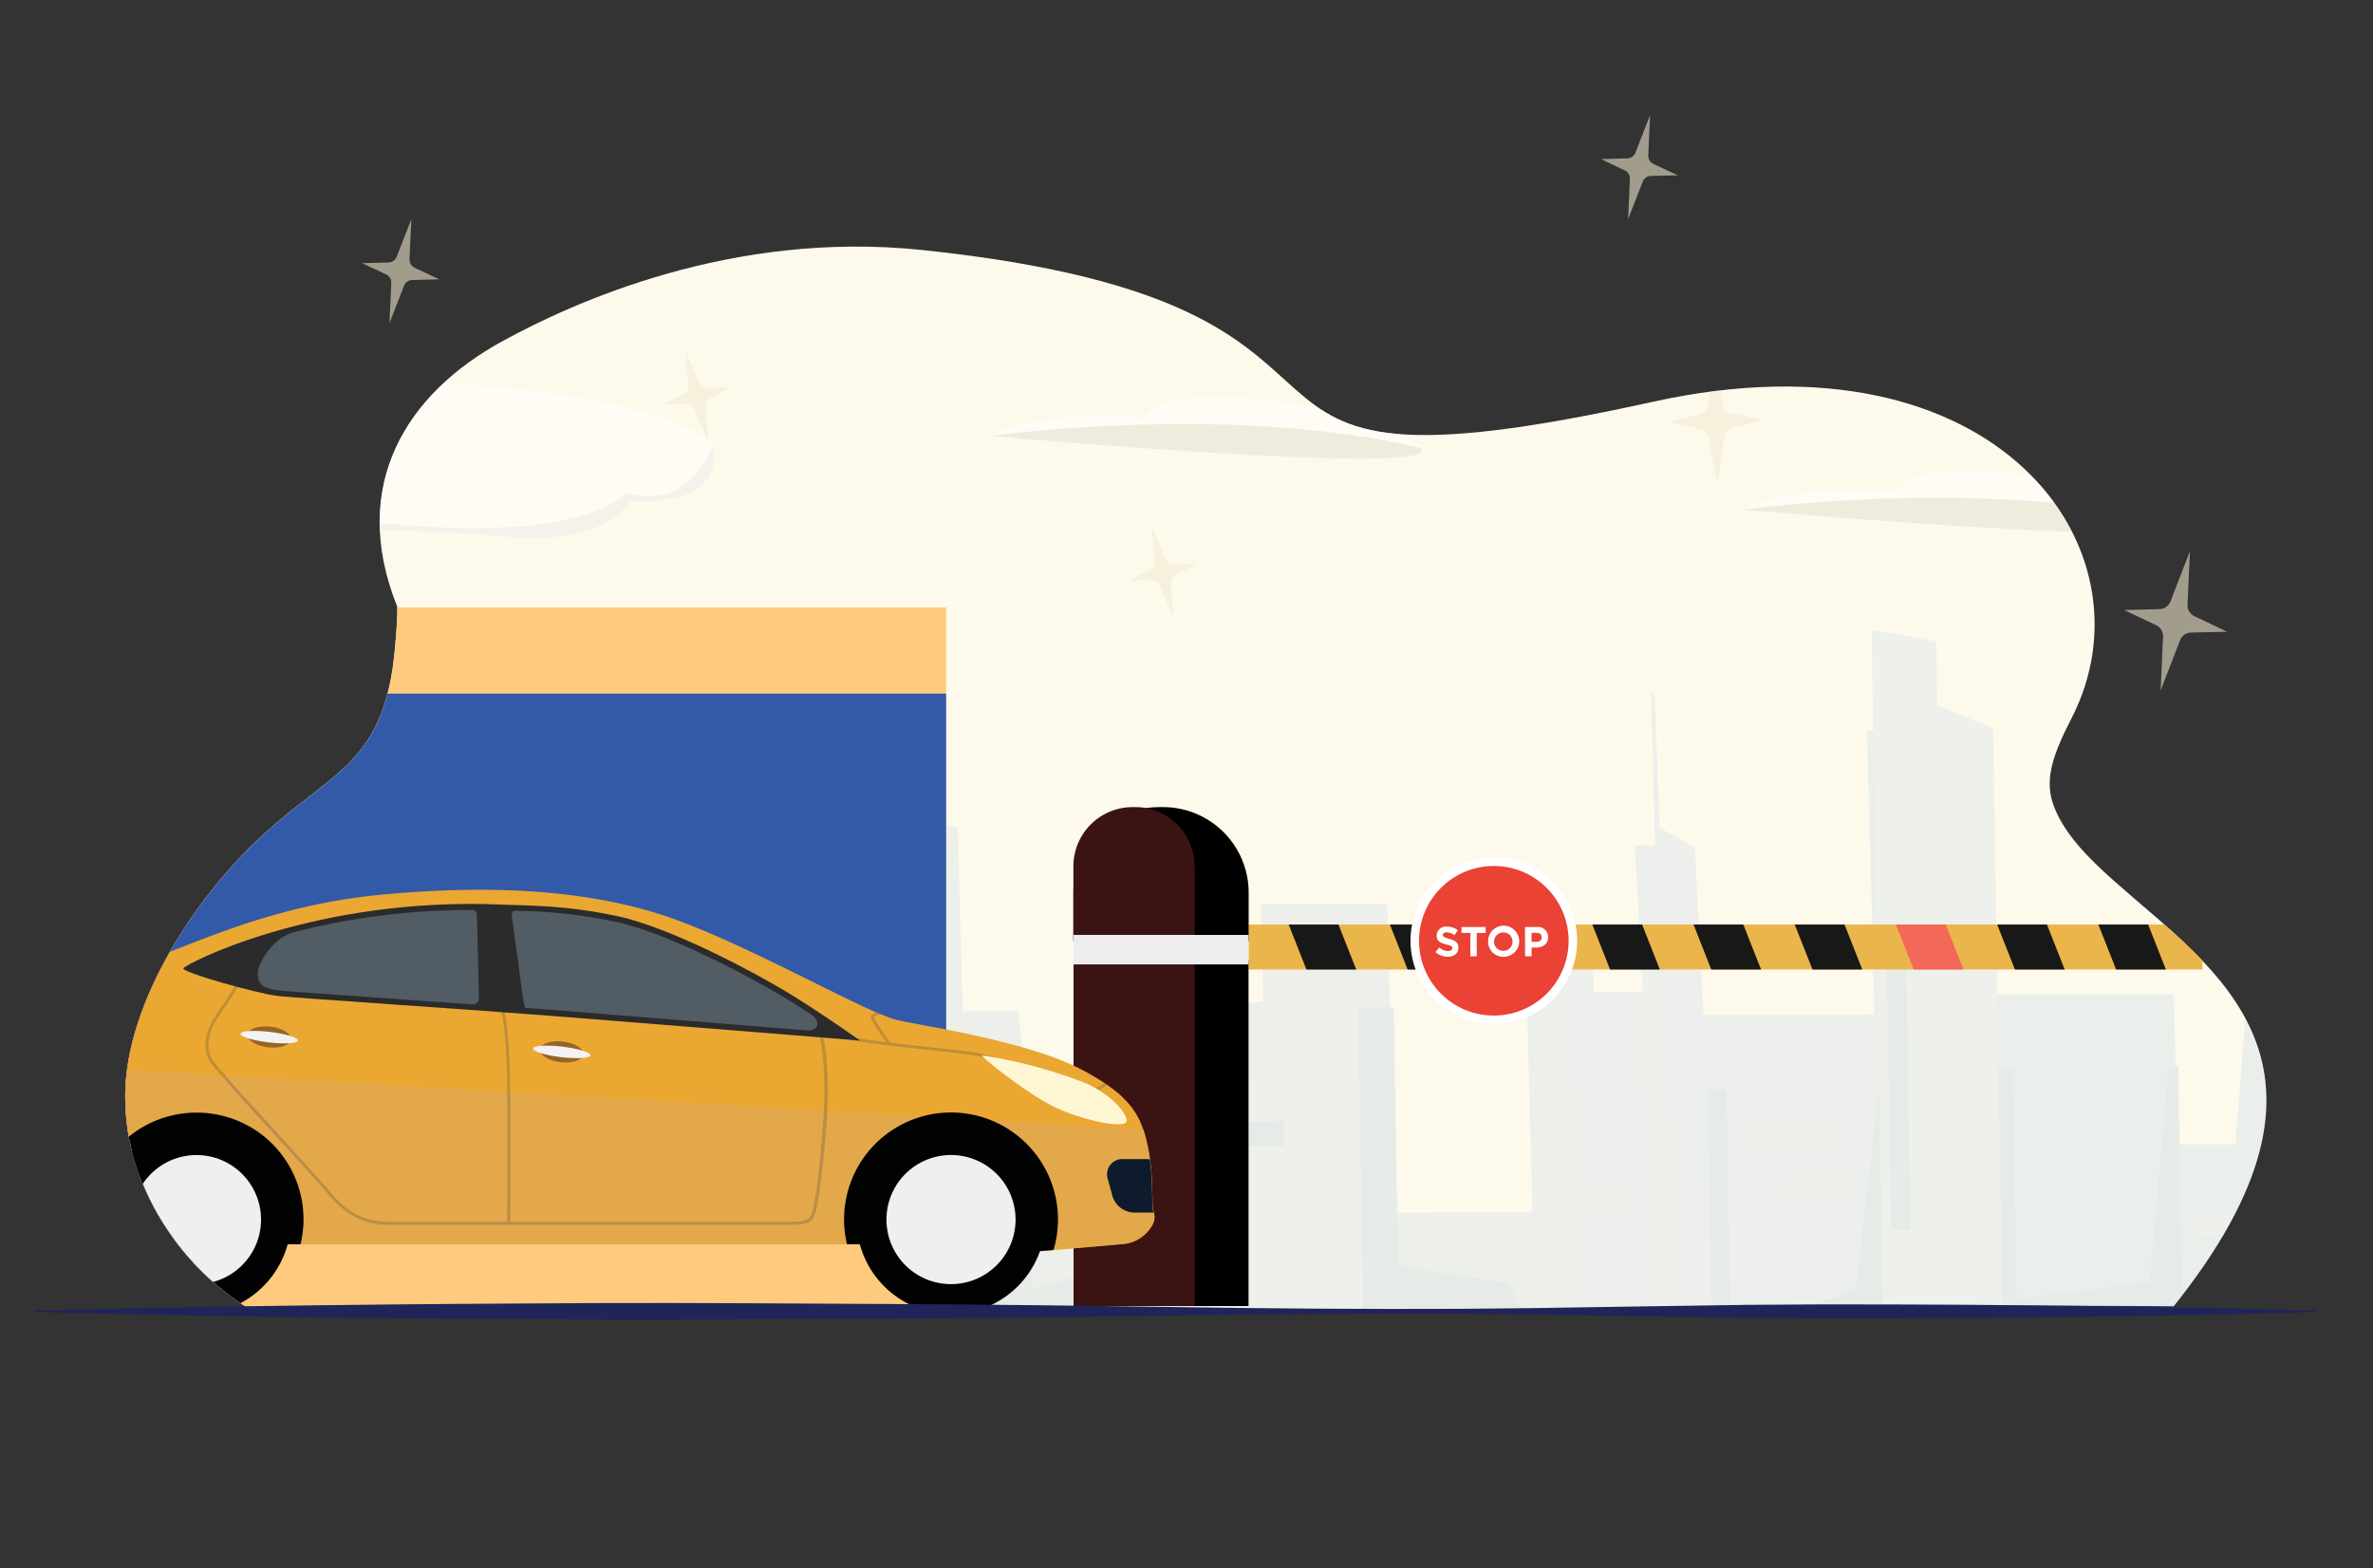
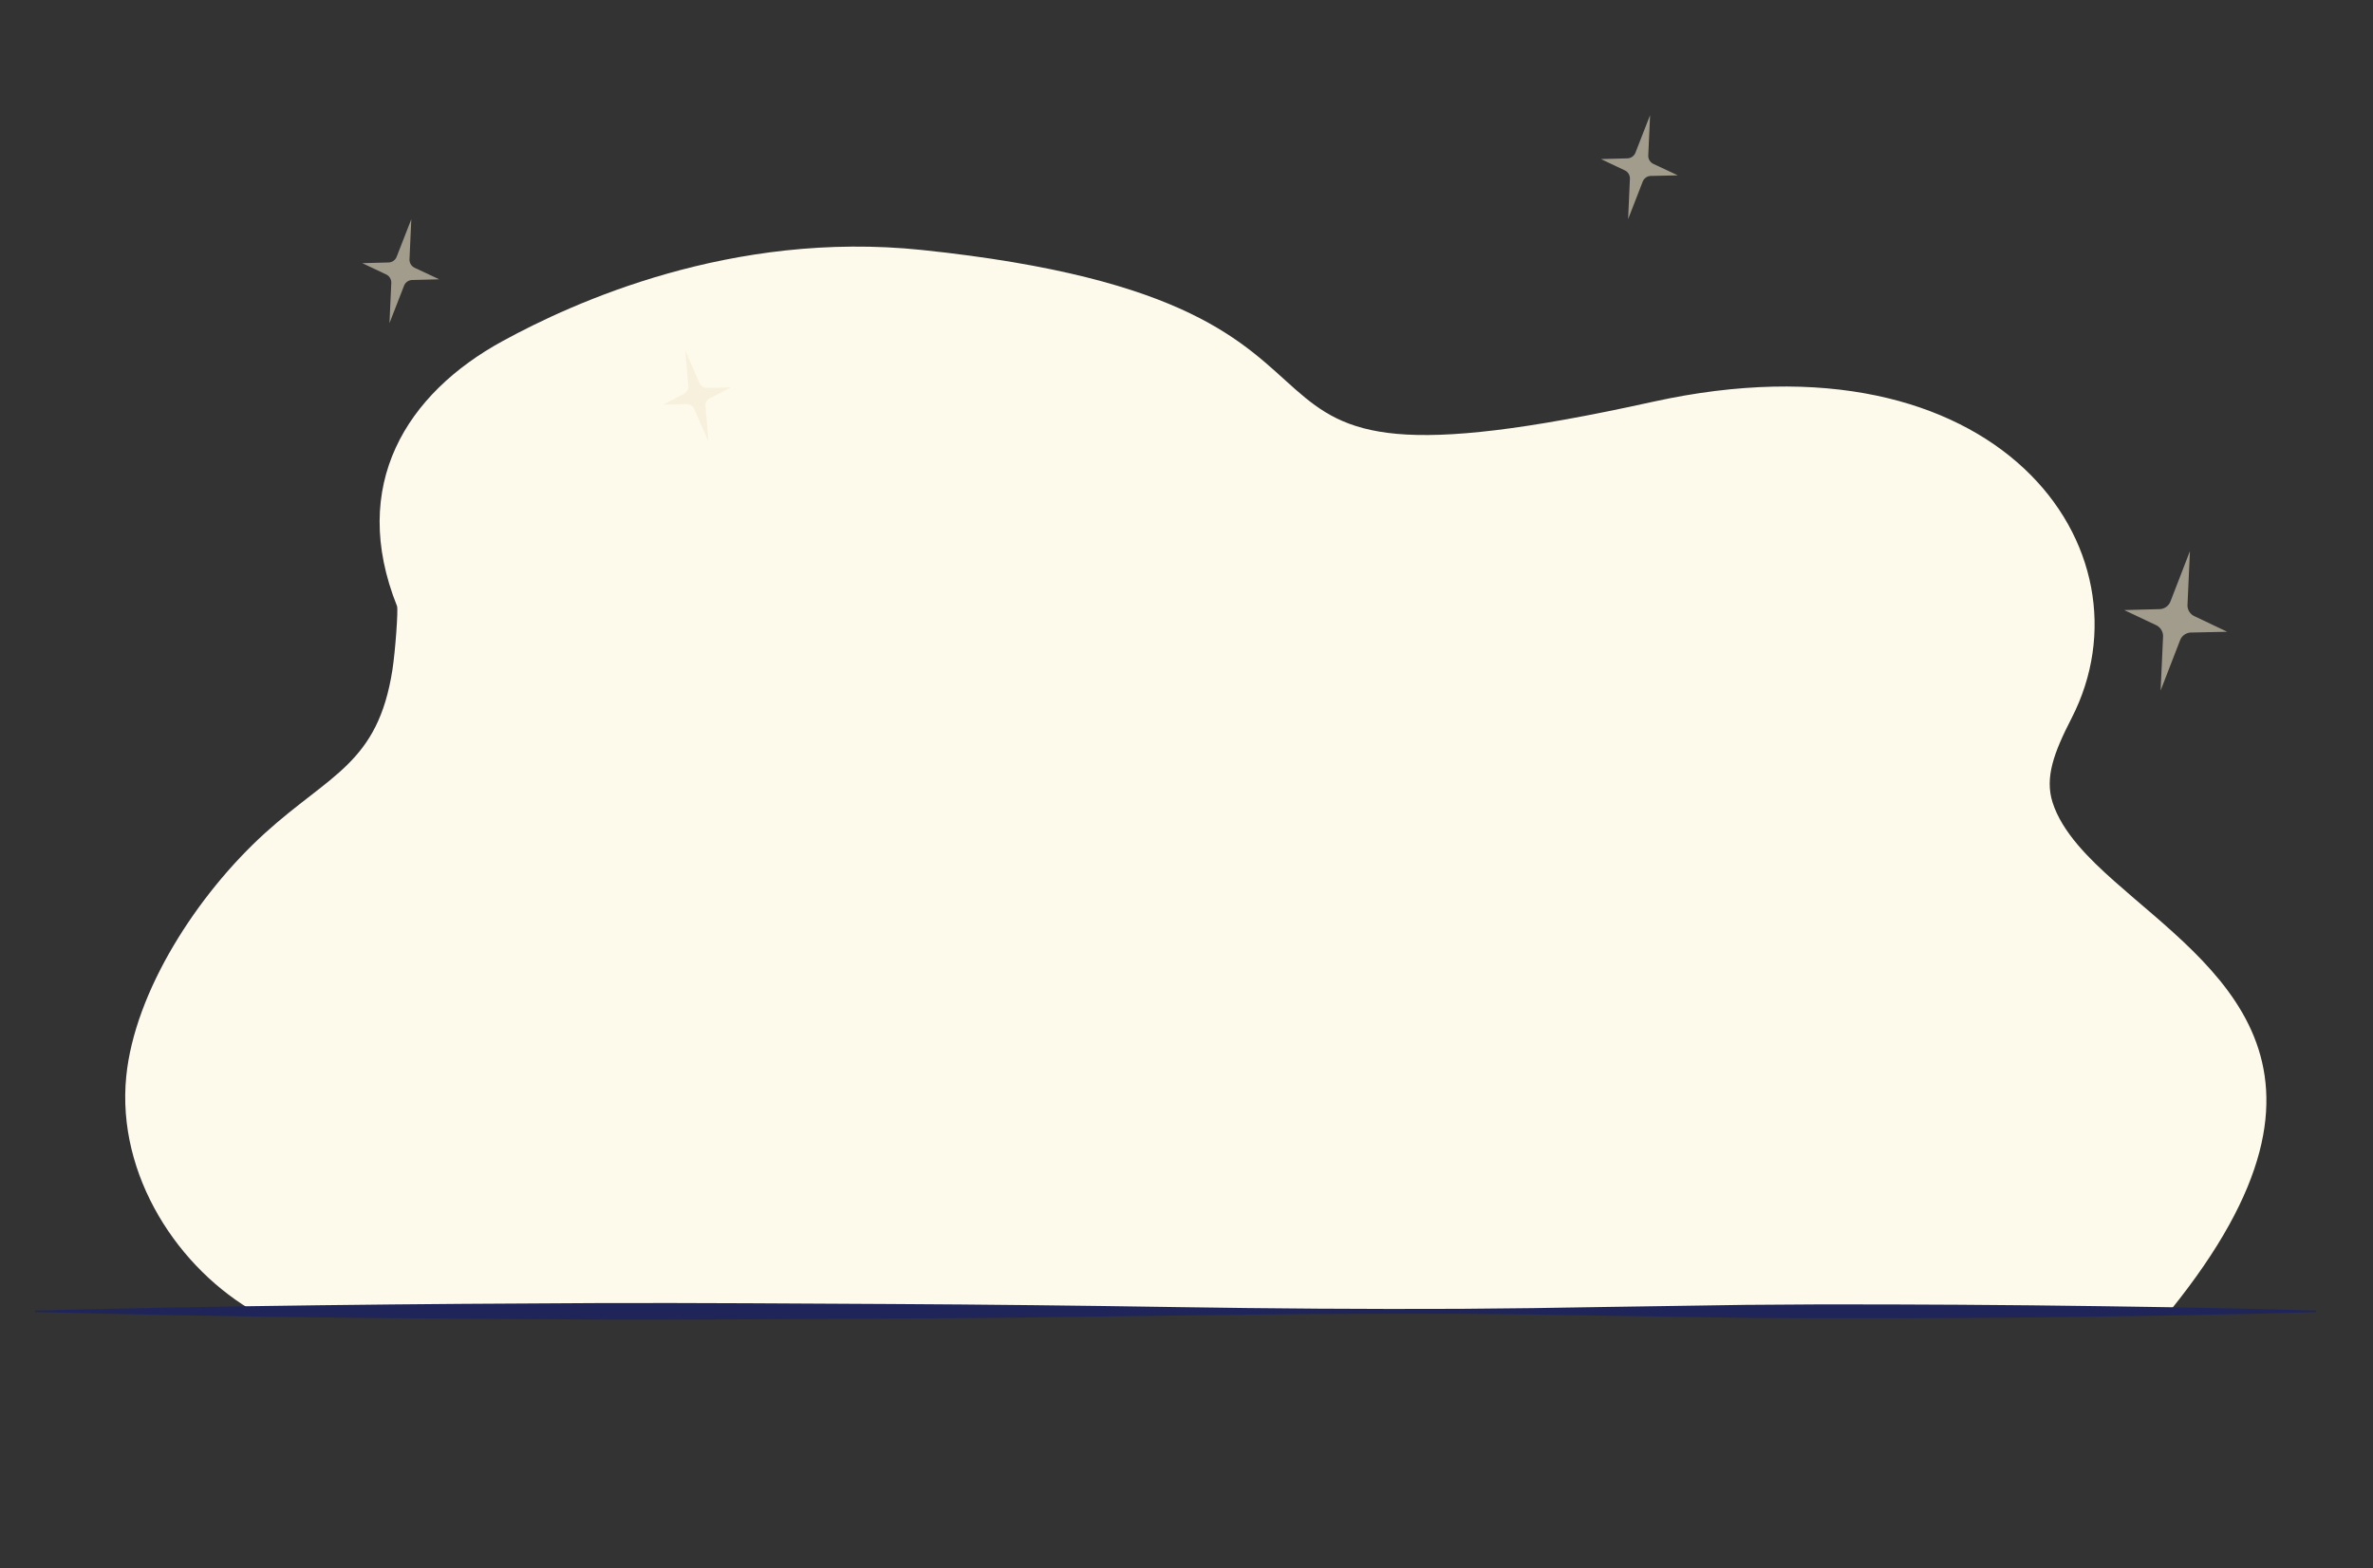
<svg xmlns="http://www.w3.org/2000/svg" xmlns:xlink="http://www.w3.org/1999/xlink" viewBox="0 0 610.16 403.23">
  <rect x="0" y="0" width="610.16" height="403.23" fill="#333333" stroke="none" />
  <defs>
    <style>.cls-1{fill:#fdf9eb;}.cls-2{clip-path:url(#clip-path);}.cls-3,.cls-37,.cls-5{fill:#ede3c8;}.cls-4{fill:#1c1b4e;}.cls-5{opacity:0.4;}.cls-6{opacity:0.5;}.cls-7{fill:#fff;}.cls-8{fill:#eeeced;}.cls-9{fill:#e2ddd0;}.cls-10,.cls-26{opacity:0.2;}.cls-11{fill:url(#linear-gradient);}.cls-12{fill:url(#linear-gradient-2);}.cls-13,.cls-30{fill:#b0ceec;}.cls-14{fill:#91b2de;}.cls-15{fill:url(#linear-gradient-3);}.cls-16{fill:#eab54b;}.cls-17{fill:#181818;}.cls-18{fill:#f26859;}.cls-19{fill:#ea4234;}.cls-20{fill:#3b1312;}.cls-21{fill:#ededed;}.cls-22{fill:#feca7e;}.cls-23{fill:#325aa9;}.cls-24{fill:#eaa732;}.cls-25{fill:#e0a854;opacity:0.7;}.cls-26{fill:#172b42;}.cls-27{fill:#020202;}.cls-28{fill:#f0efef;}.cls-29{fill:#2a2b2a;}.cls-30{opacity:0.3;}.cls-31{fill:#fff6d4;}.cls-32{fill:#d72026;}.cls-33{fill:#0d1b2c;}.cls-34{fill:#966427;}.cls-35{fill:#f2f2f3;}.cls-36{fill:#1f2558;}.cls-37{opacity:0.6;}</style>
    <clipPath id="clip-path">
-       <path class="cls-1" d="M558.09,336.92c-.2.26-.41.51-.62.77H66.07c-20.15-11.26-36.14-35.42-33.61-60.89,2.18-21.91,18.28-46.77,35.63-62.54,16.76-15.22,29.05-17.9,32.81-42,.76-4.92,1.52-15.57,1.19-16.39-12.43-31.09,2.41-54.68,27.19-68.19,18-9.83,58.76-28.52,107.79-23.4,137.83,14.41,55.67,68.23,187.85,39.05,88.81-19.61,129.93,38.14,107.74,81.34-4.54,8.84-6.93,15.25-4.89,21.66,2.44,7.66,9.38,14.49,15.92,20.29C569.11,249.25,609.14,273.76,558.09,336.92Z" />
-     </clipPath>
+       </clipPath>
    <linearGradient id="linear-gradient" x1="181.9" y1="292.51" x2="205.15" y2="292.51" gradientTransform="translate(-14.16 25.22) rotate(-3.58)" gradientUnits="userSpaceOnUse">
      <stop offset="0" stop-color="#abc8e8" />
      <stop offset="1" stop-color="#a6c6e9" />
    </linearGradient>
    <linearGradient id="linear-gradient-2" x1="-4.7" y1="272.49" x2="193.12" y2="272.49" xlink:href="#linear-gradient" />
    <linearGradient id="linear-gradient-3" x1="200.55" y1="283.06" x2="601.47" y2="283.06" gradientTransform="matrix(1, -0.06, 0.08, 1.29, -20.48, -75.81)" xlink:href="#linear-gradient" />
  </defs>
  <g id="Layer_10" data-name="Layer 10">
    <path class="cls-1" d="M558.09,336.92c-.2.26-.41.51-.62.77H66.07c-20.15-11.26-36.14-35.42-33.61-60.89,2.18-21.91,18.28-46.77,35.63-62.54,16.76-15.22,29.05-17.9,32.81-42,.76-4.92,1.52-15.57,1.19-16.39-12.43-31.09,2.41-54.68,27.19-68.19,18-9.83,58.76-28.52,107.79-23.4,137.83,14.41,55.67,68.23,187.85,39.05,88.81-19.61,129.93,38.14,107.74,81.34-4.54,8.84-6.93,15.25-4.89,21.66,2.44,7.66,9.38,14.49,15.92,20.29C569.11,249.25,609.14,273.76,558.09,336.92Z" />
    <g class="cls-2">
      <path class="cls-3" d="M600.27,219.4l4.44,2.39-5-.17a1.7,1.7,0,0,0-1.59,1l-3.1,6.85.74-7.49a1.66,1.66,0,0,0-.87-1.64L590.52,218l4.93.14a1.69,1.69,0,0,0,1.58-1l3.11-6.85-.75,7.48A1.68,1.68,0,0,0,600.27,219.4Z" />
-       <path class="cls-4" d="M633.57,337.37c-26.85.83-53.71,1.24-80.57,1.62l-20.14.21-20.14.14q-20.14.15-40.29,0l-40.29-.42L412,338.71l-20.15-.1c-26.86,0-53.71.27-80.57.71s-53.72.84-80.57,1-53.72.48-80.58.52c-53.71,0-107.43-.32-161.15-1.41v-.4c53.71-1.45,107.42-2.08,161.14-2.46,26.86-.14,53.72-.06,80.57,0s53.72.23,80.58.53,53.72.38,80.58.18l20.14-.24,20.14-.36,40.29-.68q20.15-.24,40.29-.24h20.14l20.14.08c26.86.2,53.72.44,80.58,1.09Z" />
-       <path class="cls-5" d="M301.6,145.12h6.13l-5.48,2.73a2,2,0,0,0-1.13,2l.63,9.12-3.52-8.44a2.05,2.05,0,0,0-1.89-1.26h-6l5.35-2.7a2,2,0,0,0,1.12-2l-.63-9.12,3.52,8.43A2,2,0,0,0,301.6,145.12Z" />
+       <path class="cls-4" d="M633.57,337.37c-26.85.83-53.71,1.24-80.57,1.62l-20.14.21-20.14.14q-20.14.15-40.29,0l-40.29-.42L412,338.71l-20.15-.1c-26.86,0-53.71.27-80.57.71s-53.72.84-80.57,1-53.72.48-80.58.52v-.4c53.71-1.45,107.42-2.08,161.14-2.46,26.86-.14,53.72-.06,80.57,0s53.72.23,80.58.53,53.72.38,80.58.18l20.14-.24,20.14-.36,40.29-.68q20.15-.24,40.29-.24h20.14l20.14.08c26.86.2,53.72.44,80.58,1.09Z" />
      <path class="cls-5" d="M445.19,106.32l8.13,1.68-8,2.1a2.75,2.75,0,0,0-2,2.29l-1.7,12.26-2.33-12.16a2.76,2.76,0,0,0-2.14-2.19l-7.94-1.68,7.84-2.09a2.75,2.75,0,0,0,2-2.29L440.71,92,443,104.13A2.78,2.78,0,0,0,445.19,106.32Z" />
      <g class="cls-6">
        <path class="cls-7" d="M162.14,128.78s-2.65,4.87-11.25,7.67c-4.53,1.47-10.73,2.37-19.08,1.67h-.26c-24.37-2.11-37-1.71-37-1.71s1.08,4.3-5.29,6.77a28.89,28.89,0,0,1-8.75,1.6c-13.33.73-20.41-.13-22.37-.43v-36a19.77,19.77,0,0,1,5.2-3.67C77.48,97.48,107.18,97,133.55,100c5.46.63,10.79,1.41,15.81,2.31,17.49,3.12,31.17,7.72,33.86,12.55a3.17,3.17,0,0,1,.4,1.19C185.16,131,162.14,128.78,162.14,128.78Z" />
        <path class="cls-8" d="M162.14,128.78s-2.65,4.87-11.25,7.67c-4.53,1.47-10.73,2.37-19.08,1.67h-.26c-24.37-2.11-37-1.71-37-1.71s1.08,4.3-5.29,6.77a28.89,28.89,0,0,1-8.75,1.6c-13.33.73-20.41-.12-22.37-.42V139.2c15.57,3.9,26.38,1.32,31.2-.41a20.5,20.5,0,0,0,2.82-1.21s-1.1-.21-2.79-.59c-3.69-.86-10.21-2.6-14.38-5.12q7.67,1,14.44,1.8c18.48,2.05,32.12,2.47,42.45,1.8A80.7,80.7,0,0,0,148.14,133a40.06,40.06,0,0,0,13.38-6.21c16.12,4.47,21.61-12,21.61-12l.09.1a3.17,3.17,0,0,1,.4,1.19C185.16,131,162.14,128.78,162.14,128.78Z" />
      </g>
      <g class="cls-6">
-         <path class="cls-7" d="M365.33,115.11c-1.61-.38-3.24-.73-4.87-1.06-48.27-9.85-104.25-2.15-105.6-2h0c5.81-3.68,25.74-6.55,39.28-4.52C300,95.65,354.9,105.41,365.33,115.11Z" />
        <path class="cls-9" d="M254.83,112.09h0c1.35-.19,57.33-7.89,105.6,2,1.66.34,3.29.7,4.87,1.06C373.05,122.8,254.83,112.09,254.83,112.09Z" />
      </g>
      <g class="cls-6">
        <path class="cls-7" d="M559,134.07c-1.61-.38-3.24-.73-4.87-1.06-48.27-9.85-104.25-2.15-105.61-2h0c5.8-3.68,25.74-6.55,39.28-4.52C493.57,114.61,548.52,124.37,559,134.07Z" />
        <path class="cls-9" d="M448.45,131.05h0c1.36-.19,57.34-7.89,105.61,2,1.66.34,3.28.7,4.87,1.06C566.67,141.76,448.45,131.05,448.45,131.05Z" />
      </g>
      <g class="cls-10">
        <polygon class="cls-11" points="183.27 267.82 206.53 267.22 207.66 342.56 199.69 342.38 183.27 267.82" />
-         <polygon class="cls-12" points="199.03 339.94 0.89 340.95 -5.01 246.59 0.51 248.09 0.64 248.13 1.95 282.88 14.56 282.67 14 272.74 19.21 272.66 29.38 272.94 29.54 276.55 29.7 280 29.78 281.88 29.98 286.44 30.01 287.13 74.01 286.42 73.88 278.43 73.83 275.66 73.37 246.59 73.2 238.68 73.19 237.74 89.8 239.59 89.81 240.05 89.9 245.55 89.97 250.28 90.54 272.03 90.58 273.66 93.62 275.44 104.75 281.97 150.94 281.22 151.43 311.18 166.25 310.94 171.3 268.52 171.35 268.01 183.27 267.82 199.03 339.94" />
        <polygon class="cls-13" points="104.76 281.97 105.71 340.6 74.91 341.58 74.01 286.41 73.19 237.74 89.8 239.59 90.58 273.65 104.88 277.5 104.76 281.97" />
        <polygon class="cls-14" points="108.42 281.91 109.39 341.1 105.71 340.6 104.76 281.97 108.42 281.91" />
        <polygon class="cls-14" points="30.01 287.13 30.88 340.53 35.69 339.85 34.83 287.05 30.01 287.13" />
        <polygon class="cls-14" points="150.94 281.22 154.35 338.83 109.39 341.1 109.39 341.1 143.61 336.49 148.45 281.26 150.94 281.22" />
        <polygon class="cls-14" points="74.01 286.41 74.86 338.59 52.58 338.95 68.1 333.01 74.01 286.41" />
        <rect class="cls-14" x="76.61" y="262.27" width="5.02" height="60.95" transform="translate(-4.76 1.33) rotate(-0.93)" />
        <rect class="cls-13" x="153.51" y="321.27" width="33.26" height="5.2" transform="matrix(1, -0.02, 0.02, 1, -5.26, 2.82)" />
        <rect class="cls-13" x="173.45" y="278.5" width="4.86" height="10.65" transform="translate(-4.61 2.91) rotate(-0.93)" />
        <rect class="cls-13" x="37.93" y="296.08" width="27.05" height="5.34" transform="translate(-4.87 0.88) rotate(-0.93)" />
        <rect class="cls-13" x="50.38" y="309.67" width="18.14" height="5.34" transform="translate(-5.09 1.01) rotate(-0.93)" />
        <polygon class="cls-13" points="10.12 311.82 10.21 317.16 -0.59 317.33 -0.92 312 10.12 311.82" />
        <polygon class="cls-13" points="14.01 272.74 15.49 340.95 20.11 338.7 19.2 272.66 14.01 272.74" />
        <polygon class="cls-15" points="598.78 189.68 607.89 335.38 601.48 335.39 565.7 335.5 207.66 342.56 205.94 331.37 204.87 291.11 233.46 293.98 231.21 209.35 231.48 209.41 246.27 212.86 247.53 260.01 261.8 259.97 263.64 277.88 301.56 277.77 301.13 261.73 324.86 257.45 324.19 232.55 356.69 232.46 358.81 311.83 394.07 311.73 392.13 239.19 409.53 245.58 409.79 255.07 422.42 255.04 420.38 217.41 425.58 217.4 424.52 177.9 425.43 178.74 426.74 212.84 435.77 217.94 437.96 261.07 482 260.94 480.04 187.71 496.71 190.4 497.08 204.19 511.46 209.41 512.7 255.77 558.92 255.64 559.95 294.28 574.78 294.24 579.07 239.63 579.12 238.98 581.46 209.2 593.39 209.17 592.86 189.7 598.78 189.68" />
        <polygon class="cls-13" points="513.36 242.24 514.91 336.9 484.81 337.39 482.65 248.76 481.24 161.98 497.87 164.95 498.13 181.3 512.47 187.3 513.36 242.24" />
        <rect class="cls-14" x="514.4" y="274.93" width="3.67" height="61.94" transform="translate(-4.92 8.46) rotate(-0.93)" />
        <rect class="cls-14" x="439.62" y="280.07" width="4.82" height="58.01" transform="translate(-4.98 7.25) rotate(-0.93)" />
        <polygon class="cls-14" points="560.08 274.21 561.09 336.14 518.57 336.84 518.53 334.09 552.75 329.48 557.59 274.25 560.08 274.21" />
        <polygon class="cls-14" points="603.09 258.6 607.89 335.38 601.48 335.48 601.48 335.48 603.09 258.6" />
        <polygon class="cls-14" points="483.15 279.4 484.1 337.4 461.81 337.76 477.32 331.18 483.15 279.4" />
        <polygon class="cls-13" points="358.36 259.06 359.64 337.53 280.79 338.81 280.65 330.86 303.52 323.74 302.62 294.16 302.43 282.01 326.19 278.44 325.88 259.59 358.36 259.06" />
        <polygon class="cls-14" points="248.9 281.97 249.83 339.24 265.38 338.98 264.74 295.14 263.16 281.74 248.9 281.97" />
        <polygon class="cls-14" points="349.24 259.21 350.52 337.68 391.18 337.01 388.07 330 359.44 325.5 359.34 319.15 358.36 259.06 349.24 259.21" />
        <rect class="cls-13" x="396.89" y="276.1" width="3.36" height="19.32" transform="translate(-4.61 6.54) rotate(-0.93)" />
        <rect class="cls-13" x="236.52" y="249.2" width="4.08" height="54.73" transform="translate(-4.48 3.93) rotate(-0.94)" />
        <rect class="cls-14" x="309.28" y="288.32" width="20.83" height="6.53" transform="translate(-4.71 5.25) rotate(-0.93)" />
        <rect class="cls-14" x="485.7" y="247.15" width="5.02" height="69.05" transform="translate(-4.53 8) rotate(-0.93)" />
        <rect class="cls-13" x="562.65" y="314.26" width="33.26" height="5.2" transform="matrix(1, -0.02, 0.02, 1, -5.09, 9.49)" />
        <rect class="cls-13" x="588.3" y="257.77" width="4.86" height="10.65" transform="translate(-4.21 9.67) rotate(-0.93)" />
        <rect class="cls-13" x="447.07" y="289.07" width="27.05" height="5.34" transform="translate(-4.7 7.55) rotate(-0.93)" />
        <rect class="cls-13" x="459.53" y="302.66" width="18.14" height="5.34" transform="translate(-4.92 7.69) rotate(-0.93)" />
        <rect class="cls-13" x="401.17" y="304.96" width="18.14" height="5.34" transform="translate(-4.96 6.73) rotate(-0.93)" />
        <polygon class="cls-13" points="422.2 246.5 424.73 338.37 430.18 338.28 427.39 246.41 422.2 246.5" />
        <polygon class="cls-14" points="298.12 294.59 297.42 321.88 265.27 331.68 265.38 338.98 280.78 338.73 280.65 330.85 303.52 323.81 302.63 294.52 298.12 294.59" />
        <rect class="cls-14" x="230.72" y="309.27" width="5.52" height="26.83" transform="translate(-5.23 3.85) rotate(-0.93)" />
      </g>
      <rect class="cls-16" x="321.03" y="237.73" width="245.29" height="11.56" />
      <polygon class="cls-17" points="348.72 249.3 335.92 249.3 331.35 237.73 344.15 237.73 348.72 249.3" />
      <polygon class="cls-17" points="374.74 249.3 361.94 249.3 357.38 237.73 370.18 237.73 374.74 249.3" />
      <polygon class="cls-18" points="400.77 249.3 387.97 249.3 383.4 237.73 396.2 237.73 400.77 249.3" />
      <polygon class="cls-17" points="426.79 249.3 413.99 249.3 409.43 237.73 422.23 237.73 426.79 249.3" />
      <polygon class="cls-17" points="452.82 249.3 440.01 249.3 435.45 237.73 448.25 237.73 452.82 249.3" />
      <polygon class="cls-17" points="478.84 249.3 466.04 249.3 461.47 237.73 474.27 237.73 478.84 249.3" />
      <polygon class="cls-18" points="504.86 249.3 492.06 249.3 487.5 237.73 500.3 237.73 504.86 249.3" />
      <polygon class="cls-17" points="530.89 249.3 518.09 249.3 513.52 237.73 526.32 237.73 530.89 249.3" />
      <polygon class="cls-17" points="556.91 249.3 544.11 249.3 539.54 237.73 552.34 237.73 556.91 249.3" />
      <path class="cls-7" d="M362.68,241.9a21.42,21.42,0,1,1,21.42,21.42A21.41,21.41,0,0,1,362.68,241.9Z" />
      <path class="cls-19" d="M364.87,241.9a19.23,19.23,0,1,1,19.23,19.24A19.23,19.23,0,0,1,364.87,241.9Z" />
      <path class="cls-7" d="M369.09,244.8l1-1.17a3.42,3.42,0,0,0,2.24.92c.68,0,1.09-.27,1.09-.74s-.26-.63-1.52-.95c-1.51-.39-2.49-.81-2.49-2.32a2.35,2.35,0,0,1,2.63-2.27,4.37,4.37,0,0,1,2.8.95l-.86,1.25a3.55,3.55,0,0,0-2-.74c-.63,0-1,.29-1,.68s.33.65,1.63,1c1.52.39,2.38.94,2.38,2.27,0,1.5-1.13,2.34-2.76,2.34A4.76,4.76,0,0,1,369.09,244.8Z" />
      <path class="cls-7" d="M378.08,239.9h-2.29v-1.53H382v1.53h-2.29v6h-1.65Z" />
      <path class="cls-7" d="M382.63,242.14a4,4,0,1,1,4,3.89A3.89,3.89,0,0,1,382.63,242.14Zm6.27,0a2.29,2.29,0,0,0-2.28-2.37,2.37,2.37,0,1,0,2.28,2.37Z" />
      <path class="cls-7" d="M392.11,238.37h3.07a2.58,2.58,0,0,1,2.88,2.63c0,1.74-1.35,2.64-3,2.64h-1.26v2.26h-1.65Zm3,3.8a1.16,1.16,0,0,0,1.31-1.16c0-.74-.51-1.14-1.34-1.14h-1.28v2.3Z" />
      <rect x="289.9" y="246.85" width="31.13" height="88.99" />
      <rect class="cls-20" x="276.04" y="246.85" width="31.13" height="88.99" />
      <path d="M298.06,207.54h1a22,22,0,0,1,22,22V241.9a0,0,0,0,1,0,0H276a0,0,0,0,1,0,0V229.55a22,22,0,0,1,22-22Z" />
      <path class="cls-20" d="M291.28,207.54h.66a15.23,15.23,0,0,1,15.23,15.23V241.9a0,0,0,0,1,0,0H276a0,0,0,0,1,0,0V222.77a15.23,15.23,0,0,1,15.23-15.23Z" />
      <rect class="cls-21" x="276.04" y="240.41" width="44.99" height="7.57" />
      <path class="cls-22" d="M243.27,156.19V338.77H45.1a79.34,79.34,0,0,1-25-23.56,56.3,56.3,0,0,1-9.56-37.57c1.1-10.86,5.34-23.11,14.35-36.7,28.8-43.49,51.63-34.15,56.41-70.44a117,117,0,0,0,.91-14.31Z" />
      <path class="cls-23" d="M243.27,178.37V298.88H10.2c1-9.52,19.17-46.81,27.64-58.74C64.93,202,86.4,210.19,90.9,178.37Z" />
      <path class="cls-24" d="M288.37,319.93s-27.69,2.52-33,2.52-11.89-2.52-17.2-2.52H59.48c-6.83,0-40.47-3.67-48.82-4.68s-16.94-1-19.09-5.19-3.29-19.09-2-22.76,3-2.91,4.8-9.36,6.07-21.5,7.59-22.38,17.2-1.9,32.88-7.46,35-15.43,63.73-18.09,54.51-1.14,75.5,6.58,49.2,24.15,57,25.8,33,5.43,46.54,12.39,15.81,12.39,17.45,19.73,1.05,15.58,1.43,16.72a4.28,4.28,0,0,1,0,3.42A9.67,9.67,0,0,1,288.37,319.93Z" />
-       <path class="cls-25" d="M295.07,294.51c1.65,7.33,1.05,15.58,1.43,16.72a4.28,4.28,0,0,1,0,3.42,9.67,9.67,0,0,1-8.13,5.28s-27.69,2.52-33,2.52-11.89-2.52-17.2-2.52H59.48c-6.83,0-40.47-3.67-48.82-4.68s-16.94-1-19.09-5.19-3.29-19.09-2-22.76,3-2.91,4.8-9.36c.37-1.35.86-3.09,1.4-5L294,290.42A38.18,38.18,0,0,1,295.07,294.51Z" />
      <path class="cls-26" d="M55,261.9c.74-1.21,1.51-2.34,2.32-3.53A66,66,0,0,0,61.8,251l.67.35a65.69,65.69,0,0,1-4.54,7.43c-.81,1.18-1.57,2.3-2.3,3.5-2.2,3.6-2.64,7.19-1.22,9.87.91,1.72,9,10.6,16.88,19.18C77,297.62,82.42,303.53,85,306.63c5.8,7,11.16,7.54,15.74,7.54h29.68c0-2.48.09-17.1,0-33.67-.09-17.95-2.13-23-2.15-23.09l.7-.29c.09.2,2.12,5.21,2.21,23.38.09,16.55,0,31.18,0,33.67h72.27c4.39,0,4.79-1,5.25-2.13.34-.85,1.55-5,2.91-22.75,1.21-15.84-1-23.4-1-23.47l-.14-.49H211a25.43,25.43,0,0,1,4.92.76c3.08.71,7.36,1.34,12,1.9a51.84,51.84,0,0,1-4-6.15.8.8,0,0,1,.09-.67,2.8,2.8,0,0,1,1.38-.85l1.07.46c-1.07.29-1.78.61-1.82.82a63.31,63.31,0,0,0,4.29,6.52c3.31.4,6.74.77,10,1.12,6.22.67,11.59,1.25,13.79,1.79,2.62.64,9.59,3,15.75,5,5.77,1.93,11.22,3.74,12.1,3.86s2.35-.63,3.52-1.39c.24.15.45.31.67.46-1.24.83-3,1.84-4.29,1.68-1-.12-6.18-1.87-12.24-3.88s-13.11-4.37-15.69-5c-2.15-.53-7.5-1.11-13.69-1.78-3.36-.36-6.9-.74-10.3-1.15l0,0,0,0c-4.9-.59-9.48-1.25-12.75-2a32.87,32.87,0,0,0-4.25-.72c.48,2,2,9.39.92,23.24-1.33,17.36-2.52,21.85-3,23-.63,1.58-1.38,2.61-6,2.61H100.74c-3.43,0-9.81,0-16.32-7.82-2.57-3.08-8-9-13.69-15.24-7.88-8.62-16-17.54-17-19.35C52.19,269.61,52.64,265.73,55,261.9Z" />
      <path class="cls-27" d="M50.53,286.1a27.42,27.42,0,0,1,26.75,33.83H59.48c-4.83,0-23-1.84-36.27-3.27A27.94,27.94,0,0,1,23,313.6,27.5,27.5,0,0,1,50.53,286.1Z" />
      <path class="cls-27" d="M238.17,319.93H217.78a27.5,27.5,0,1,1,53.1,1.51c-6.66.54-13.2,1-15.51,1C250.05,322.45,243.48,319.93,238.17,319.93Z" />
      <circle class="cls-27" cx="244.52" cy="313.6" r="24.28" />
      <path class="cls-28" d="M227.93,313.6A16.6,16.6,0,1,0,244.52,297,16.6,16.6,0,0,0,227.93,313.6Z" />
      <circle class="cls-27" cx="50.53" cy="313.6" r="24.28" />
      <circle class="cls-28" cx="50.53" cy="313.6" r="16.59" />
      <path class="cls-29" d="M129,232.61c7.5.32,16.22.09,29.88,3s36.13,14.89,45.24,20.58,17,11.38,17,11.38-49.5-4-75.78-6.07-68.76-4.83-73.88-5.4S46.77,250.06,47.15,249,81.1,230.52,129,232.61Z" />
      <path class="cls-30" d="M135.79,259.28c-.94-.07-.86-.4-1.1-1.3s-2.81-20.89-3-21.77-.11-2,.59-2h.46a129.77,129.77,0,0,1,25.78,2.87c13.85,3,36.53,15.25,44.75,20.39,1.79,1.11,3.53,2.23,5.17,3.31,2.75,1.79,2.12,4.42-1.14,4.16-16.62-1.34-44.42-3.57-61.91-5l-9.64-.74Z" />
      <path class="cls-31" d="M252.58,271.4a124,124,0,0,1,26.28,7c6.54,2.75,11.19,8,10.81,9.95s-10.72-.09-18.12-3.51S251.65,271.26,252.58,271.4Z" />
      <path class="cls-30" d="M66.31,250c0-2,3.52-8.62,9-10.23A181.22,181.22,0,0,1,121.05,234h.64c.6,0,.89.64.92,1.14s.56,20.32.51,21.74-1.71,1.38-1.71,1.38h0l-22.55-1.59c-13.87-1-24.83-1.74-27.26-2-.49-.06-1.09-.15-1.76-.28C66.63,253.63,66.31,252,66.31,250Z" />
      <path class="cls-32" d="M-5.65,277.94c.85-3.07,2.26-8.09,3.68-12.6a7.45,7.45,0,0,1,4.86-2.07c4.42-.38,23.58-.25,23.84,0s.06,2.22-2.91,3.61S1,275.3-5.83,278.57C-5.77,278.36-5.71,278.17-5.65,277.94Z" />
      <path class="cls-33" d="M291.77,311.8a6,6,0,0,1-5.66-4l-1.26-4.61a3.92,3.92,0,0,1,4-5.14h6.8c.85,6.24.48,12.23.8,13.18.06.19.11.38.16.57Z" />
      <path class="cls-34" d="M138.87,269.82c-.17,1.47,2.18,2.95,5.24,3.31s5.7-.53,5.87-2-2.17-2.94-5.24-3.3S139,268.36,138.87,269.82Z" />
      <path class="cls-35" d="M137.05,269.61c-.09.74,3.14,1.74,7.22,2.22s7.45.27,7.54-.47-3.15-1.74-7.22-2.23S137.14,268.86,137.05,269.61Z" />
      <path class="cls-34" d="M63.66,266c-.17,1.46,2.17,2.94,5.24,3.3s5.7-.52,5.87-2-2.17-3-5.24-3.31S63.83,264.57,63.66,266Z" />
      <path class="cls-35" d="M61.84,265.81c-.09.75,3.14,1.74,7.22,2.23s7.44.27,7.53-.48-3.14-1.74-7.21-2.22S61.93,265.07,61.84,265.81Z" />
    </g>
  </g>
  <g id="Layer_4" data-name="Layer 4">
    <path class="cls-36" d="M595.54,337.4c-24.44.73-48.87,1.06-73.31,1.35l-18.33.14-18.33.08q-18.33.07-36.66-.11l-36.66-.55L393.92,338l-18.33-.18c-24.44-.11-48.88.11-73.32.45s-48.88.67-73.32.79-48.88.3-73.32.25c-48.88-.2-97.75-.66-146.63-1.93V337c48.88-1.27,97.75-1.74,146.63-1.94,24.44-.05,48.88.12,73.32.25s48.88.41,73.32.79,48.88.56,73.32.45l18.33-.18,18.33-.29,36.66-.55q18.33-.18,36.66-.11l18.33.08,18.33.15c24.44.28,48.87.61,73.31,1.35Z" />
    <path class="cls-37" d="M106.66,68.88l6.28,2.94L106,72a2.31,2.31,0,0,0-2.11,1.47l-3.75,9.63.47-10.33a2.32,2.32,0,0,0-1.32-2.2l-6.13-2.9,6.78-.18A2.3,2.3,0,0,0,102,66l3.76-9.64-.47,10.33A2.34,2.34,0,0,0,106.66,68.88Z" />
    <path class="cls-37" d="M425.14,42.15l6.28,2.94-6.93.15a2.31,2.31,0,0,0-2.11,1.47l-3.75,9.64L419.09,46a2.28,2.28,0,0,0-1.31-2.19l-6.13-2.91,6.78-.18a2.3,2.3,0,0,0,2.09-1.47l3.76-9.64L423.81,40A2.31,2.31,0,0,0,425.14,42.15Z" />
    <path class="cls-37" d="M564.25,158.45l8.42,4-9.3.2a3.09,3.09,0,0,0-2.82,2l-5,12.91.63-13.85a3.14,3.14,0,0,0-1.77-2.95l-8.22-3.89,9.09-.24a3.1,3.1,0,0,0,2.81-2l5-12.92-.63,13.85A3.09,3.09,0,0,0,564.25,158.45Z" />
    <path class="cls-5" d="M181.79,99.73l6.12-.12-5.43,2.82a2,2,0,0,0-1.1,2l.79,9.1-3.67-8.37a2,2,0,0,0-1.9-1.22l-6,.09,5.3-2.79a2.05,2.05,0,0,0,1.09-2l-.79-9.11,3.66,8.37A2.07,2.07,0,0,0,181.79,99.73Z" />
  </g>
</svg>